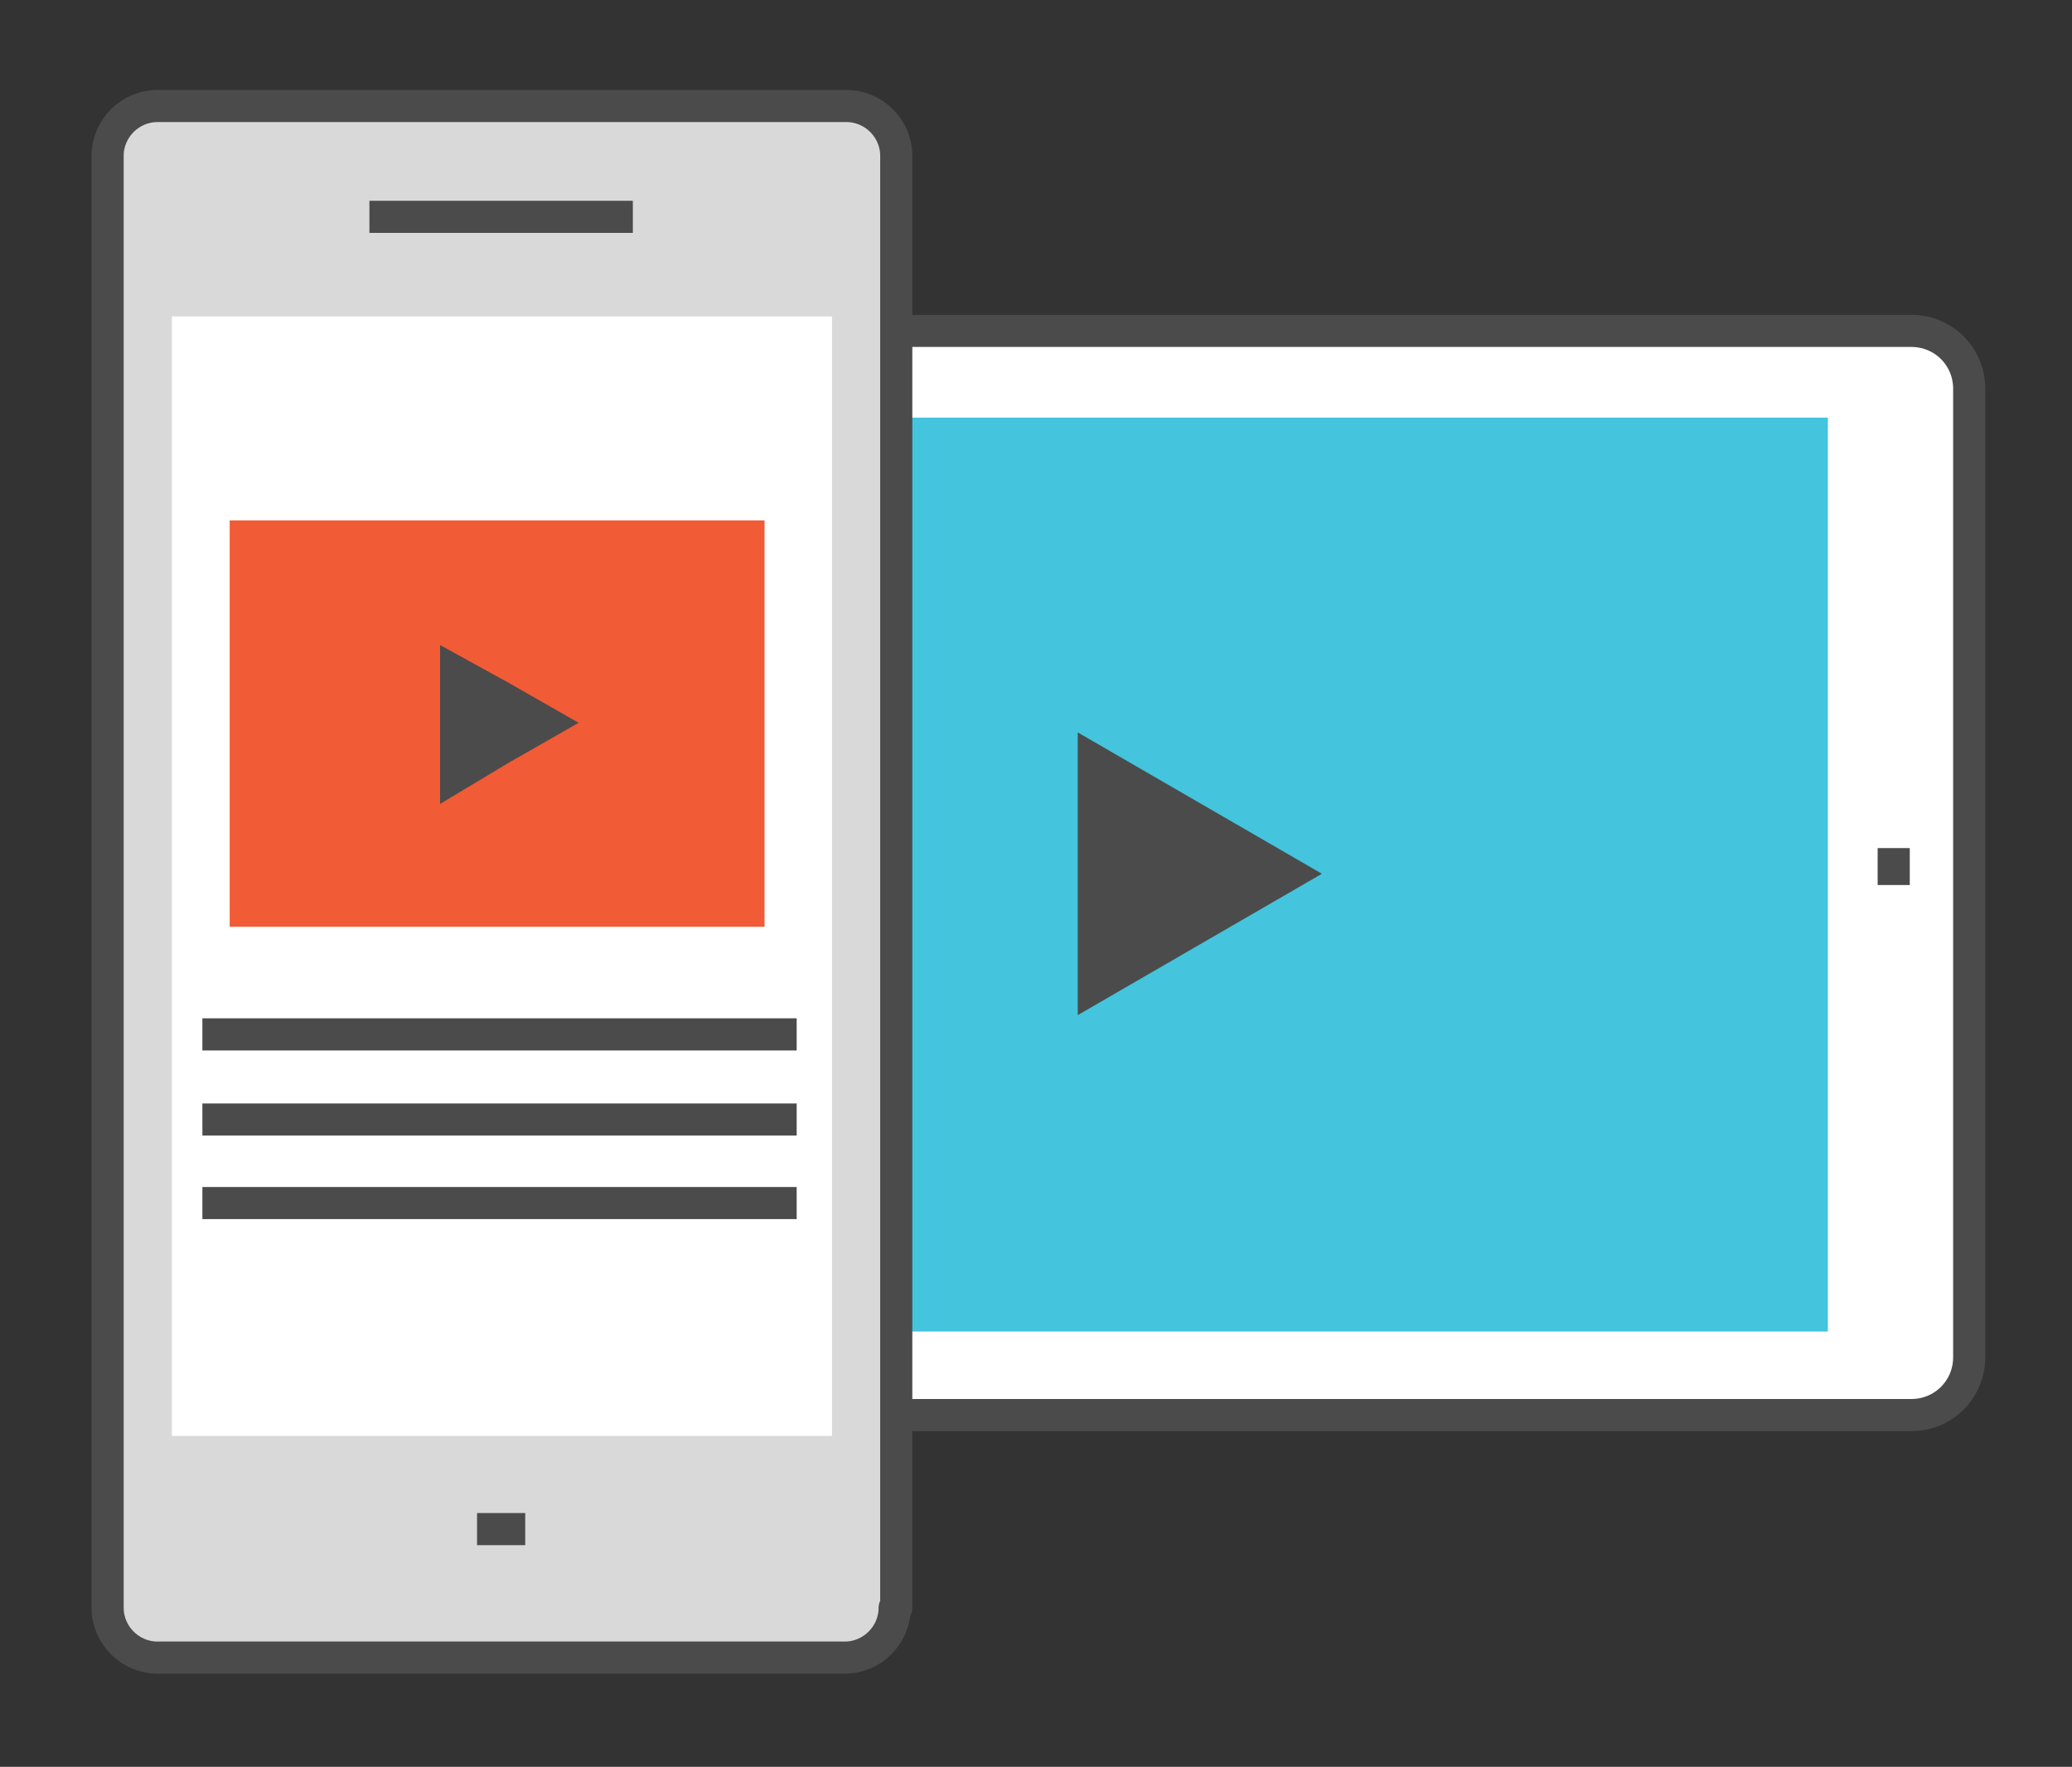
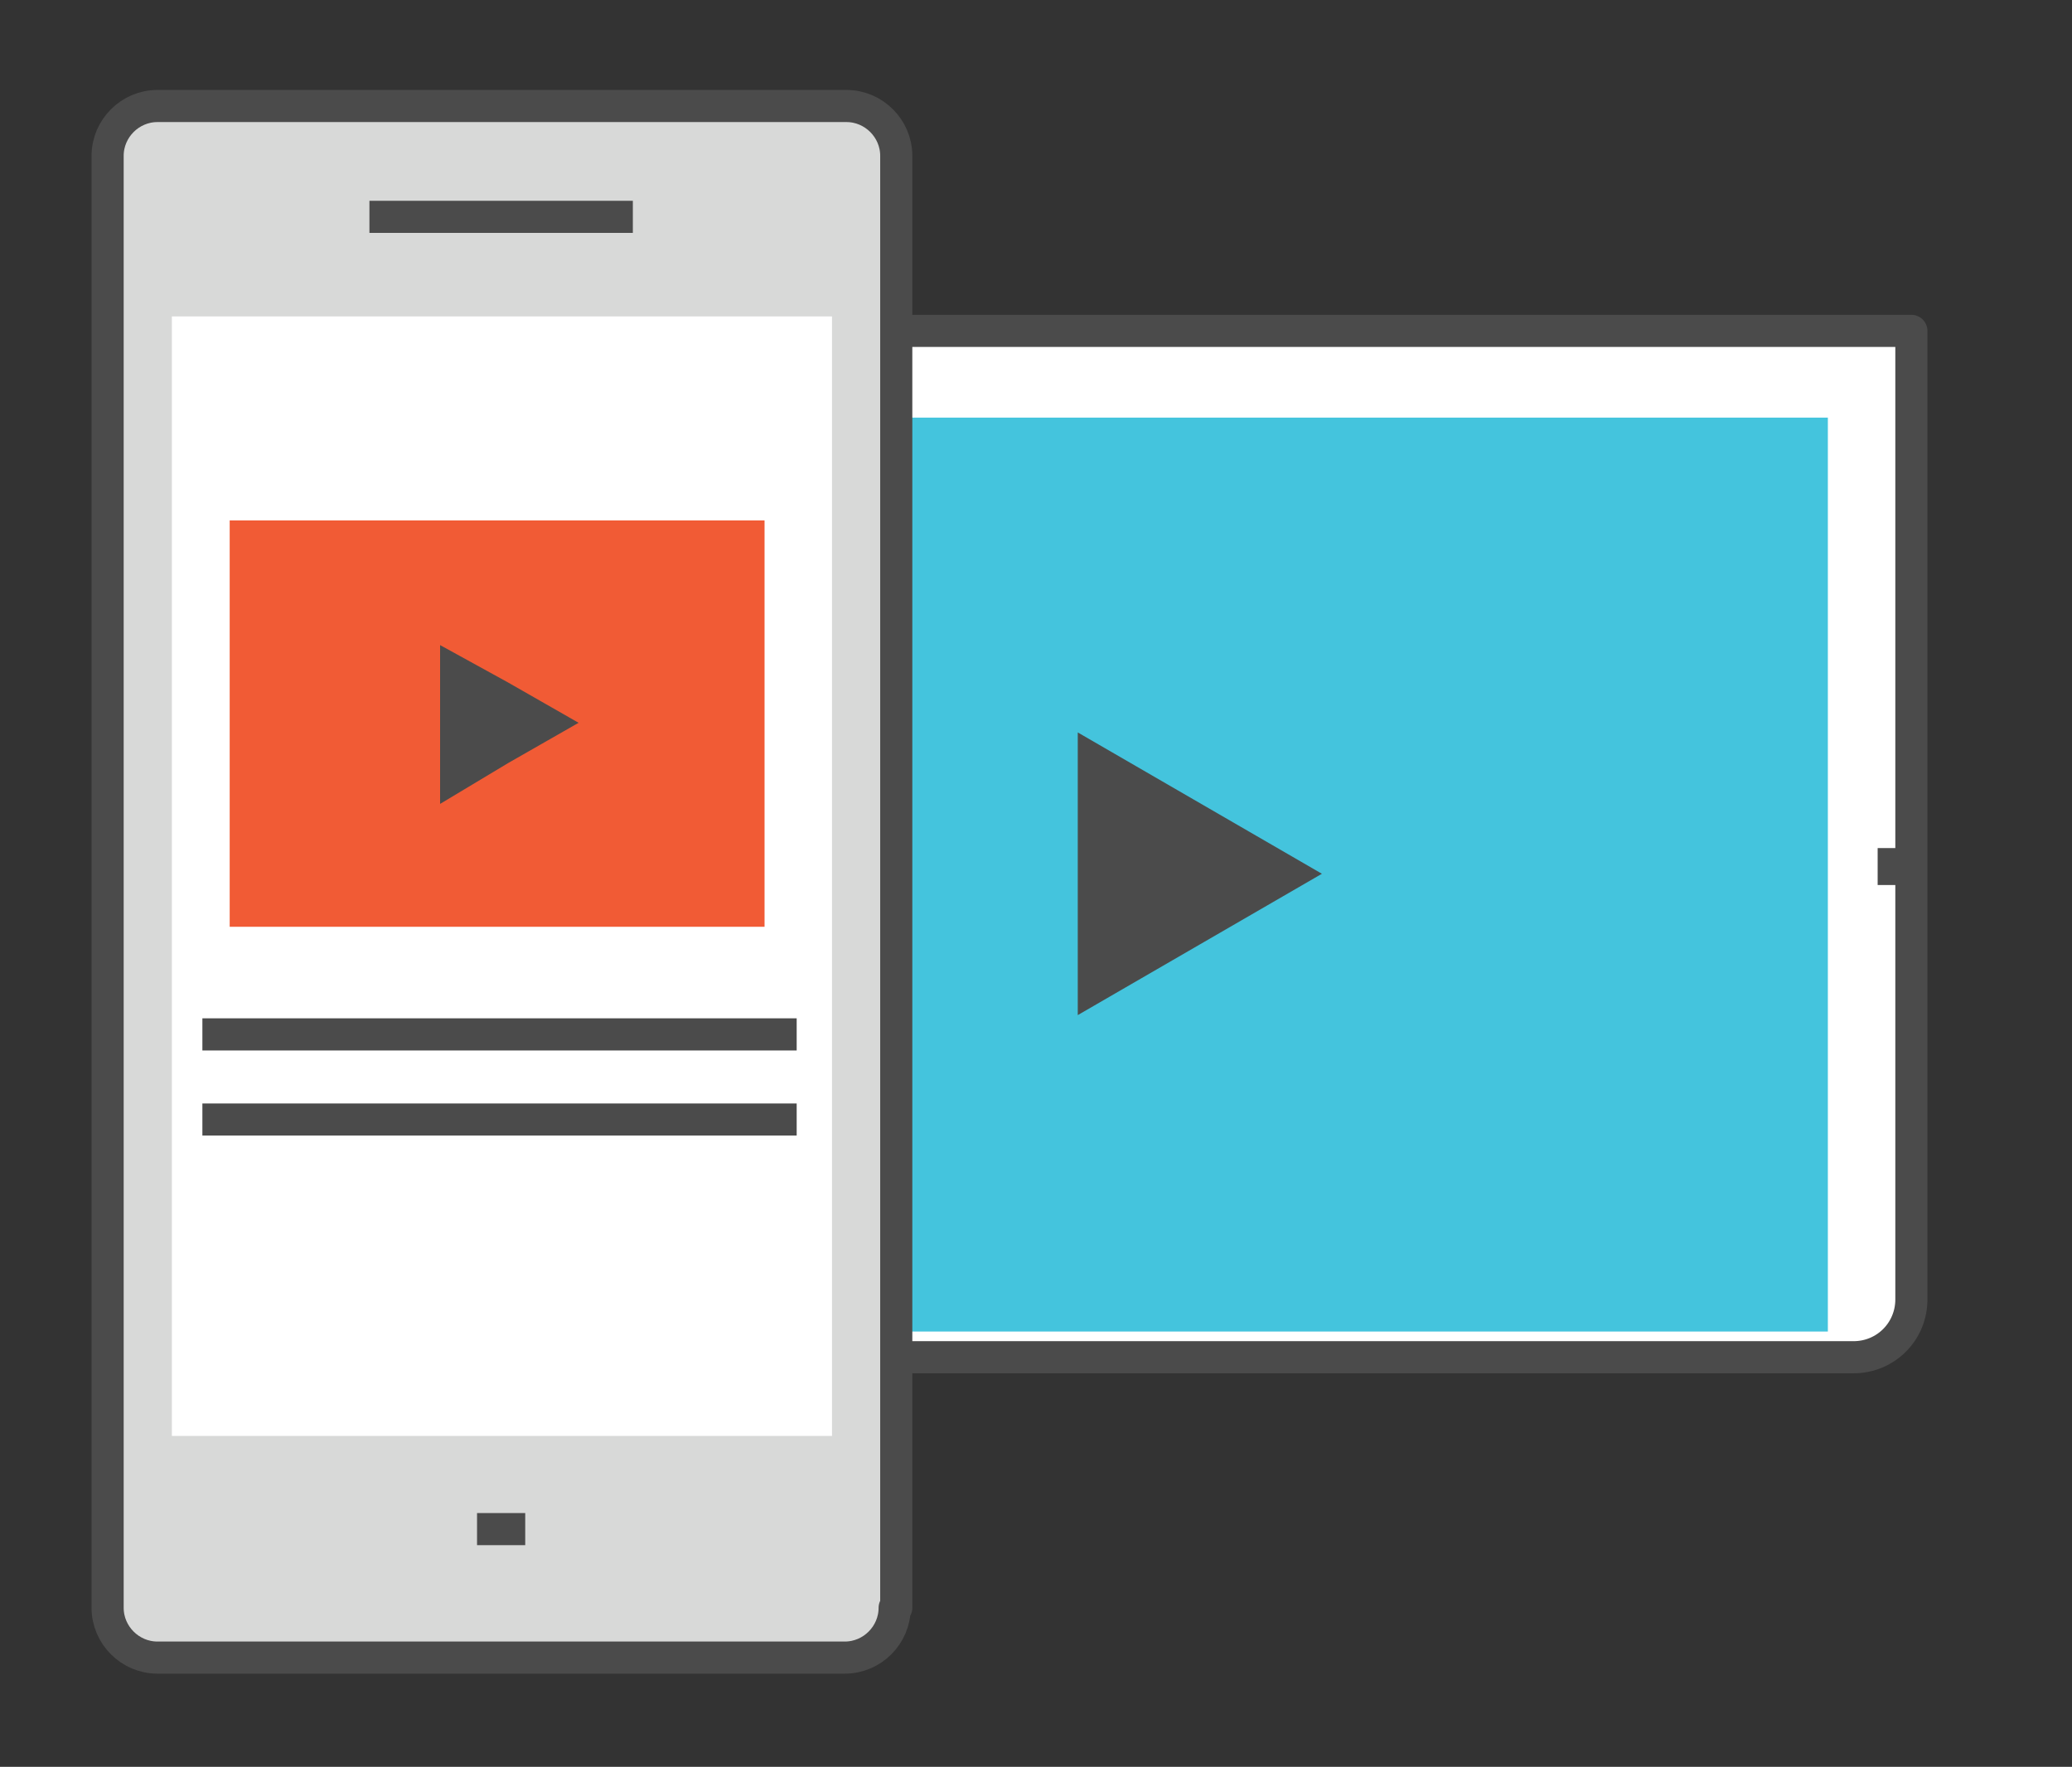
<svg xmlns="http://www.w3.org/2000/svg" version="1.1" id="Layer_1" x="0px" y="0px" viewBox="0 0 129 110" style="enable-background:new 0 0 129 110;" xml:space="preserve">
  <rect x="0" y="0" width="129" height="110" fill="#333333" stroke="none" />
  <style type="text/css">
	.st0{fill:#FFFFFF;stroke:#4B4B4B;stroke-width:2;stroke-linejoin:round;}
	.st1{fill:#44C4DD;}
	.st2{fill:none;stroke:#4B4B4B;stroke-width:2;}
	.st3{fill:#4B4B4B;}
	.st4{fill:#D8D9D8;stroke:#4B4B4B;stroke-width:2;stroke-linejoin:round;}
	.st5{fill:#FFFFFF;}
	.st6{fill:#F15B35;}
	.st7{fill:#FFFFFF;stroke:#4B4B4B;stroke-width:3;stroke-miterlimit:10;}
	.st8{fill:none;stroke:#4B4B4B;stroke-width:2;stroke-linejoin:round;}
	.st9{fill:none;stroke:#4B4B4B;stroke-width:2;stroke-linejoin:bevel;}
</style>
  <g>
    <g>
-       <path class="st0" d="M31.1,88.1c-2,0-3.6-1.6-3.6-3.6V24.2c0-2,1.6-3.6,3.6-3.6H119c2,0,3.6,1.6,3.6,3.6v60.3c0,2-1.6,3.6-3.6,3.6    H31.1z" />
+       <path class="st0" d="M31.1,88.1c-2,0-3.6-1.6-3.6-3.6V24.2c0-2,1.6-3.6,3.6-3.6H119v60.3c0,2-1.6,3.6-3.6,3.6    H31.1z" />
      <rect x="35.5" y="26" class="st1" width="78.3" height="56.9" />
      <line class="st2" x1="31.7" y1="51.7" x2="31.7" y2="57.1" />
      <line class="st2" x1="117.9" y1="52.8" x2="117.9" y2="55.1" />
      <polygon class="st3" points="82.3,54.4 74.7,58.8 67.1,63.2 67.1,54.4 67.1,45.6 74.7,50   " />
    </g>
  </g>
  <g>
    <path class="st4" d="M55.7,100.1c0,1.7-1.4,3.1-3.1,3.1H9.8c-1.7,0-3.1-1.4-3.1-3.1V9.7c0-1.7,1.4-3.1,3.1-3.1h42.9   c1.7,0,3.1,1.4,3.1,3.1V100.1z" />
    <rect x="10.7" y="19.7" class="st5" width="41.1" height="69.7" />
    <g>
      <rect x="14.3" y="32.4" class="st6" width="33.3" height="25.3" />
      <polygon class="st7" points="33,45 30.9,46.2 28.9,47.4 28.9,45 28.9,42.7 30.9,43.8   " />
    </g>
    <g>
      <line class="st8" x1="23" y1="13.5" x2="39.4" y2="13.5" />
    </g>
    <line class="st9" x1="29.7" y1="95.2" x2="32.7" y2="95.2" />
    <line class="st9" x1="12.6" y1="64.4" x2="49.6" y2="64.4" />
    <line class="st9" x1="12.6" y1="69.7" x2="49.6" y2="69.7" />
-     <line class="st9" x1="12.6" y1="74.9" x2="49.6" y2="74.9" />
  </g>
</svg>